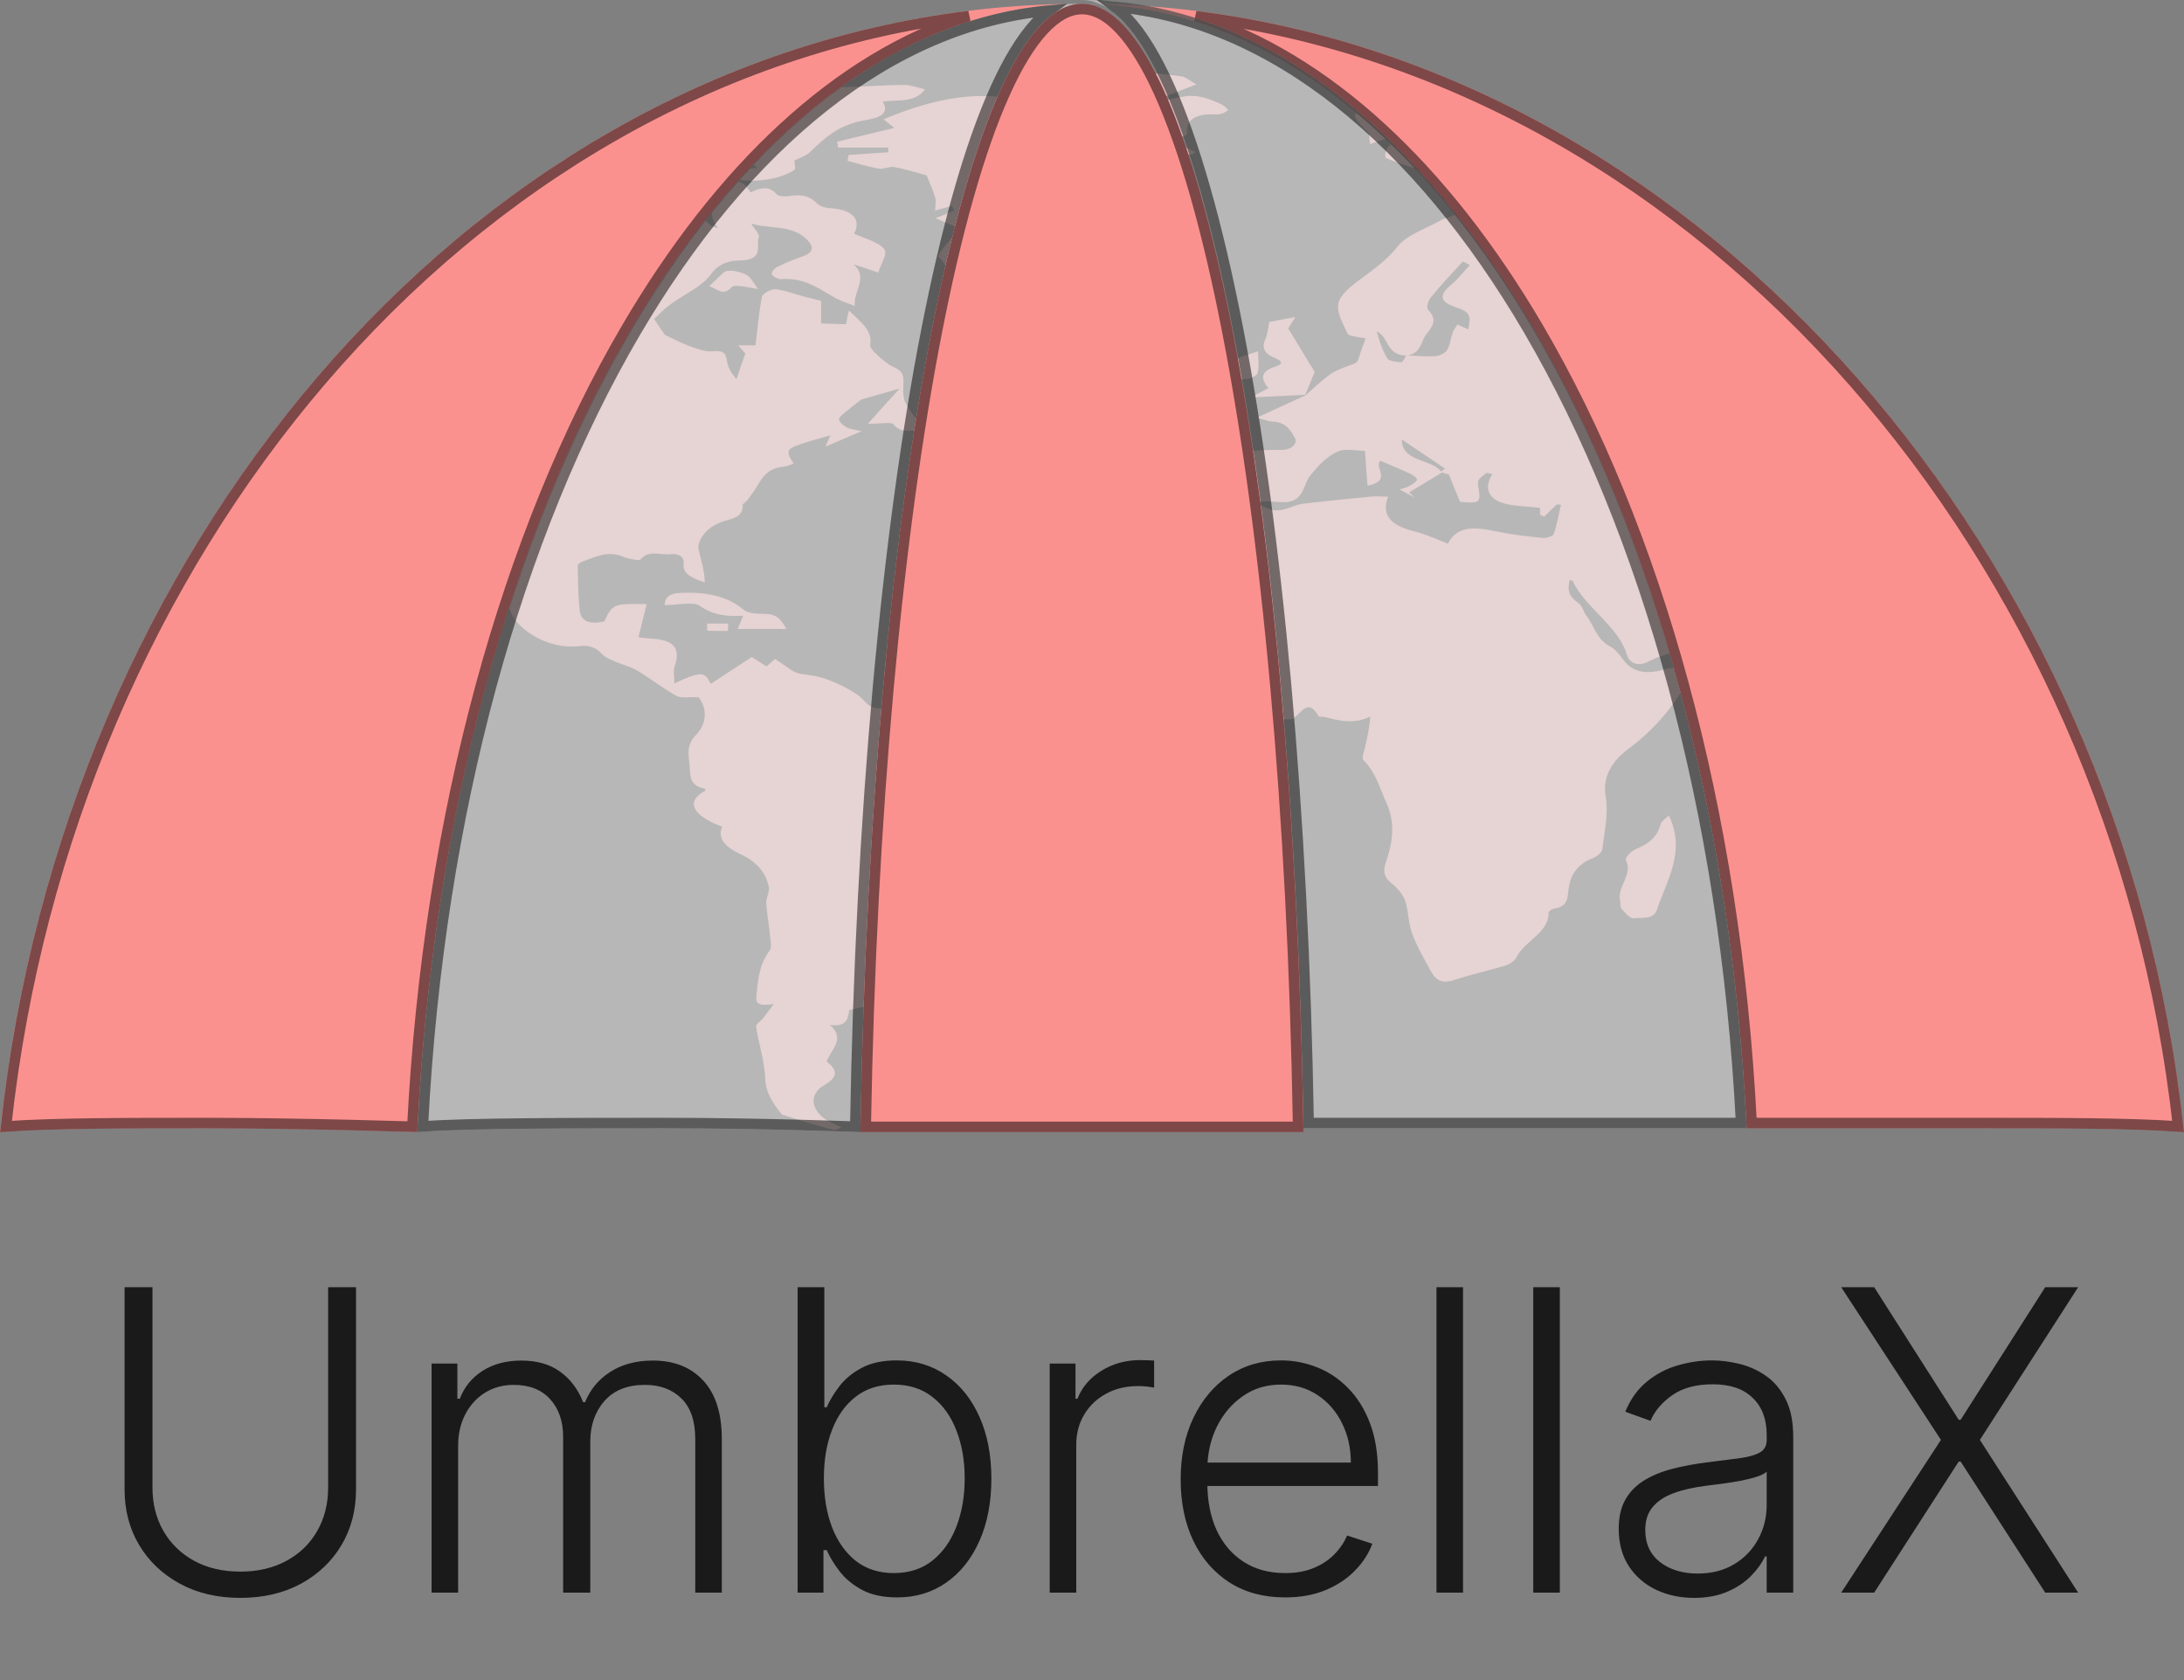
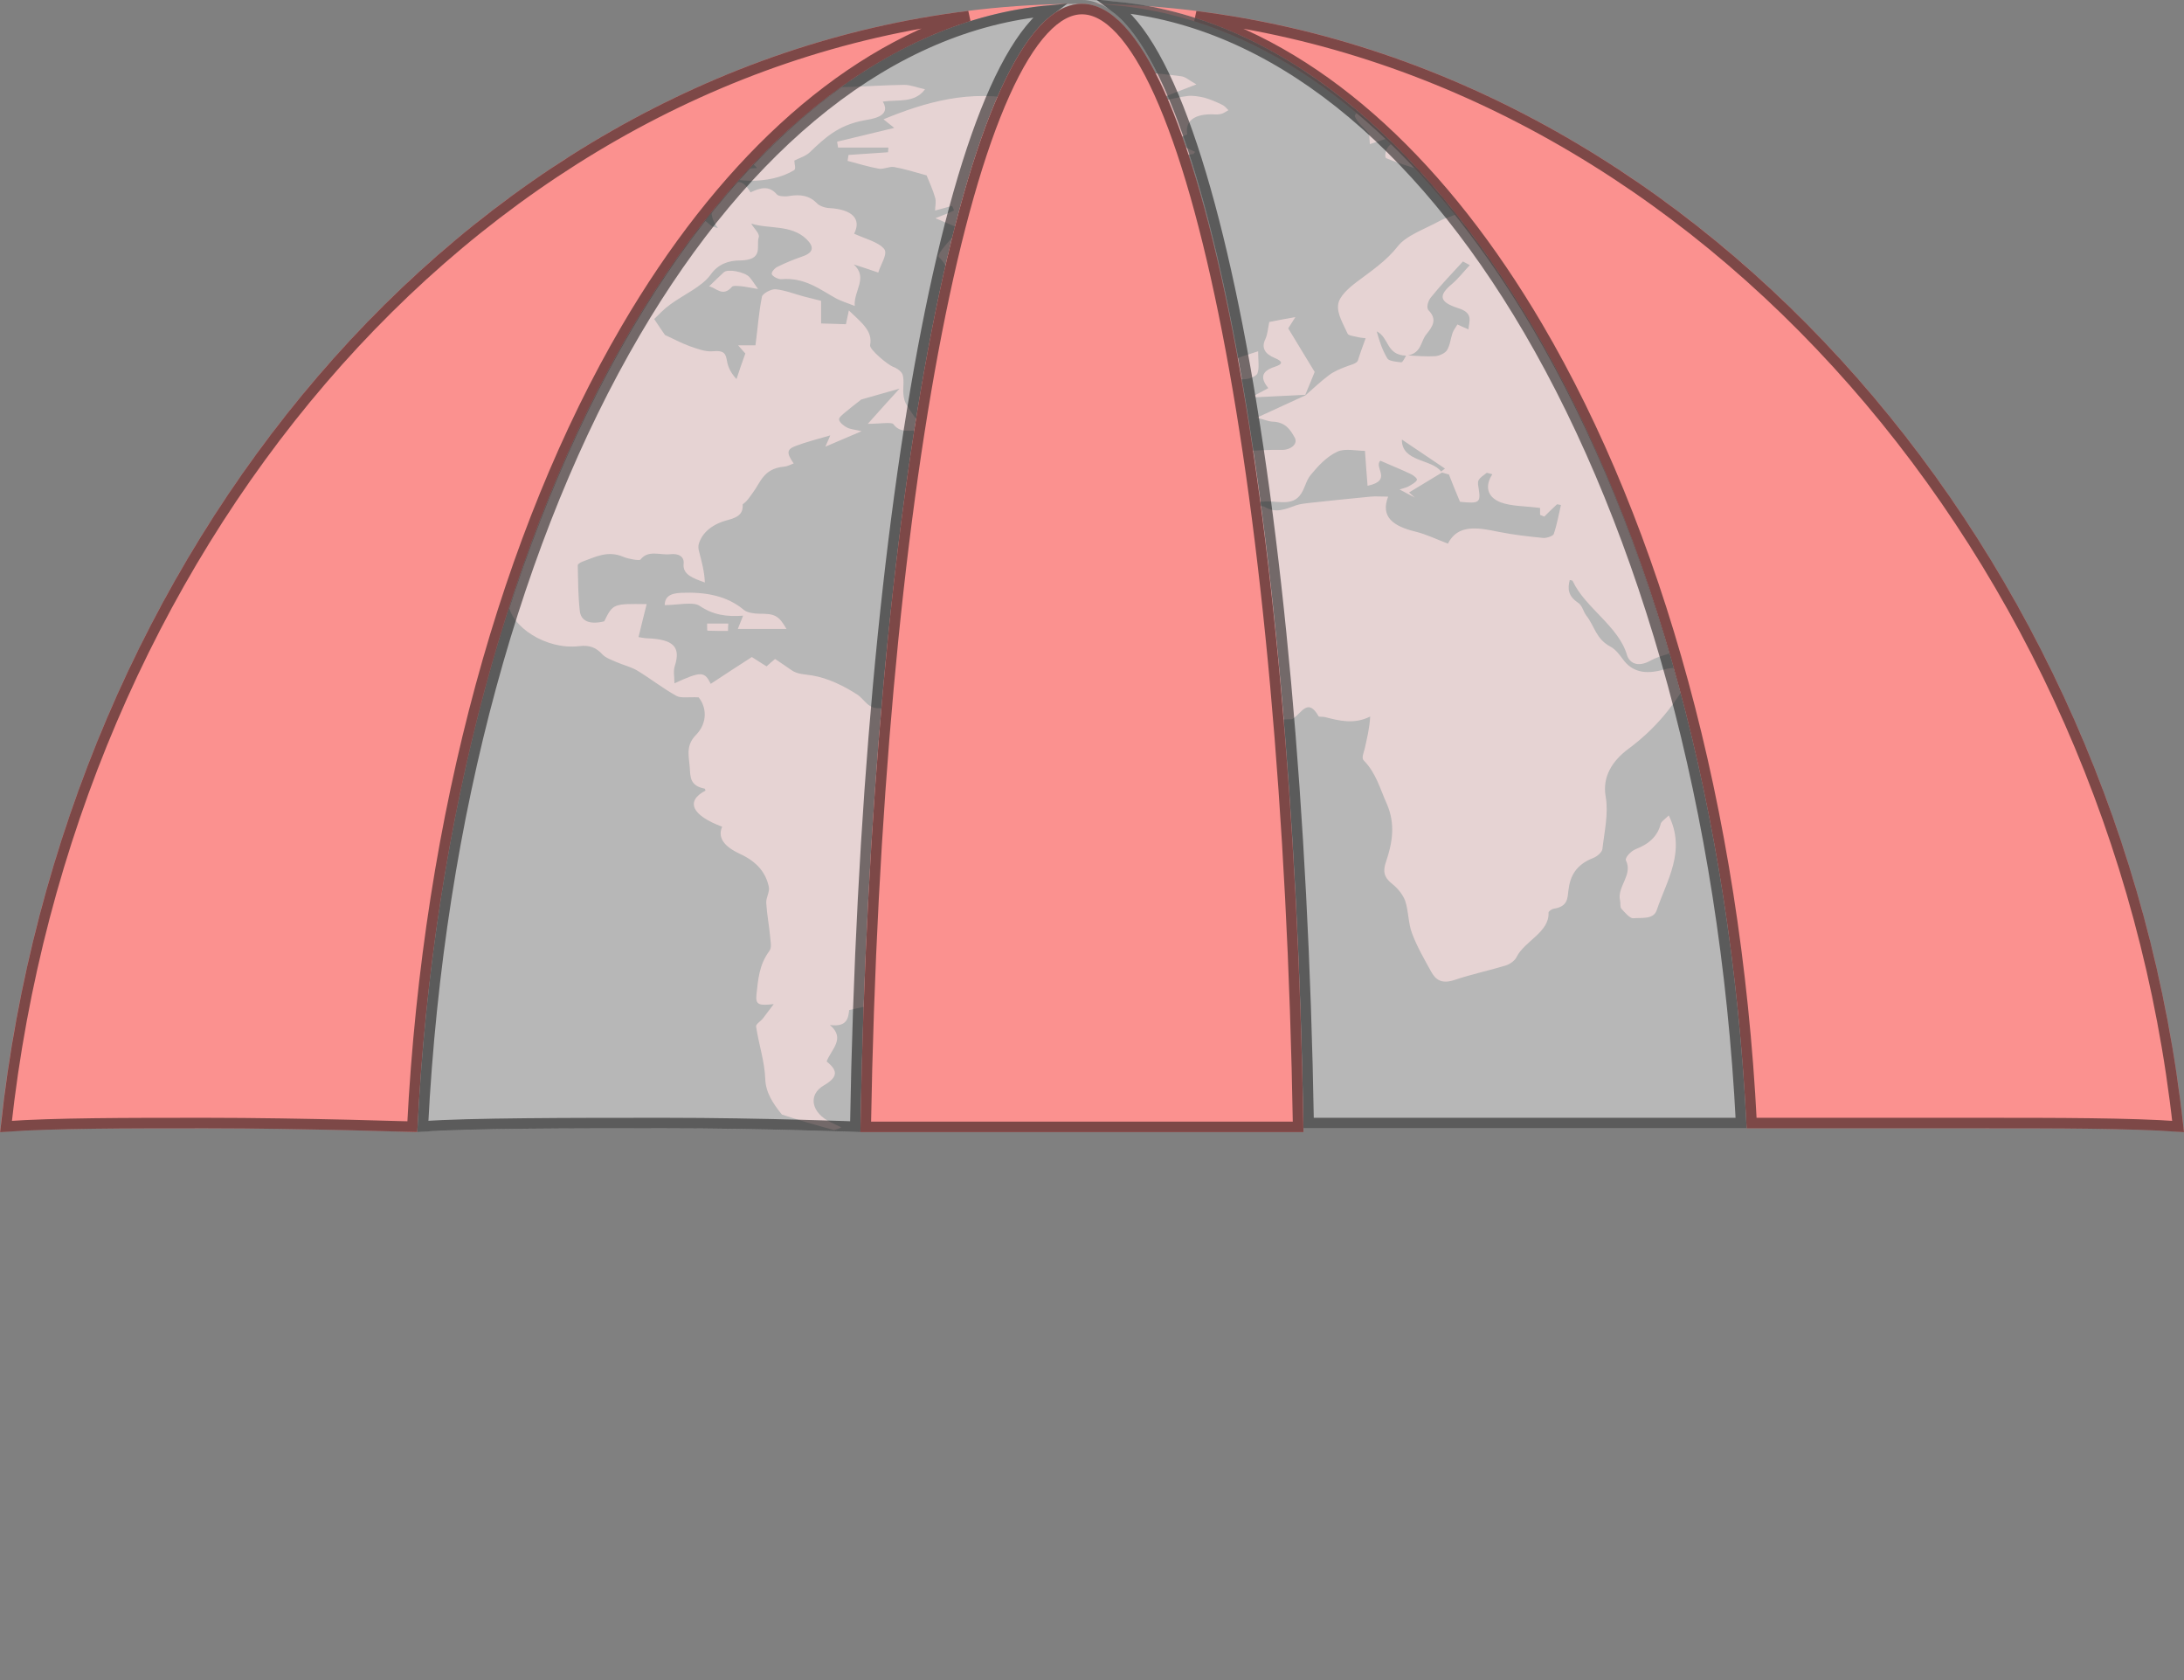
<svg xmlns="http://www.w3.org/2000/svg" width="52" height="40" viewBox="0 0 52 40" fill="none">
  <rect x="0" y="0" width="52" height="40" fill="#808080" stroke="none" />
-   <path d="M7.813 30.646H8.477V35.461C8.477 35.956 8.361 36.399 8.129 36.789C7.897 37.178 7.574 37.484 7.16 37.709C6.748 37.931 6.268 38.043 5.722 38.043C5.177 38.043 4.698 37.93 4.283 37.705C3.869 37.48 3.546 37.174 3.314 36.786C3.082 36.397 2.966 35.956 2.966 35.461V30.646H3.63V35.415C3.63 35.801 3.716 36.145 3.889 36.448C4.062 36.749 4.305 36.986 4.617 37.158C4.932 37.331 5.3 37.418 5.722 37.418C6.143 37.418 6.511 37.331 6.826 37.158C7.141 36.986 7.384 36.749 7.554 36.448C7.727 36.145 7.813 35.801 7.813 35.415V30.646ZM10.276 37.919V32.464H10.89V33.302H10.947C11.056 33.02 11.237 32.799 11.49 32.638C11.746 32.475 12.053 32.393 12.41 32.393C12.787 32.393 13.095 32.482 13.337 32.659C13.581 32.834 13.763 33.076 13.884 33.384H13.93C14.053 33.081 14.253 32.84 14.53 32.663C14.809 32.483 15.148 32.393 15.546 32.393C16.052 32.393 16.453 32.553 16.746 32.872C17.04 33.19 17.186 33.654 17.186 34.264V37.919H16.554V34.264C16.554 33.834 16.444 33.51 16.224 33.295C16.004 33.079 15.714 32.972 15.354 32.972C14.937 32.972 14.617 33.1 14.392 33.355C14.167 33.611 14.054 33.935 14.054 34.328V37.919H13.408V34.208C13.408 33.838 13.305 33.54 13.099 33.313C12.893 33.085 12.603 32.972 12.229 32.972C11.978 32.972 11.752 33.033 11.551 33.156C11.352 33.279 11.194 33.451 11.079 33.671C10.965 33.889 10.908 34.14 10.908 34.424V37.919H10.276ZM18.991 37.919V30.646H19.627V33.504H19.684C19.755 33.341 19.857 33.173 19.989 33C20.124 32.827 20.3 32.683 20.518 32.567C20.738 32.449 21.015 32.389 21.349 32.389C21.797 32.389 22.19 32.508 22.528 32.745C22.867 32.979 23.131 33.308 23.32 33.732C23.509 34.153 23.604 34.644 23.604 35.205C23.604 35.769 23.509 36.262 23.32 36.686C23.133 37.11 22.87 37.44 22.532 37.677C22.196 37.914 21.805 38.032 21.36 38.032C21.029 38.032 20.752 37.973 20.529 37.855C20.309 37.736 20.131 37.591 19.996 37.418C19.861 37.243 19.757 37.072 19.684 36.906H19.606V37.919H18.991ZM19.616 35.195C19.616 35.635 19.681 36.026 19.812 36.367C19.944 36.705 20.134 36.971 20.38 37.166C20.628 37.357 20.929 37.453 21.282 37.453C21.644 37.453 21.951 37.354 22.201 37.155C22.453 36.954 22.643 36.683 22.773 36.342C22.904 36.001 22.969 35.618 22.969 35.195C22.969 34.776 22.904 34.398 22.773 34.062C22.645 33.726 22.456 33.459 22.205 33.263C21.954 33.064 21.646 32.965 21.282 32.965C20.927 32.965 20.625 33.06 20.376 33.252C20.13 33.442 19.942 33.704 19.812 34.041C19.681 34.374 19.616 34.759 19.616 35.195ZM24.993 37.919V32.464H25.607V33.302H25.653C25.762 33.027 25.951 32.806 26.221 32.638C26.494 32.468 26.801 32.382 27.145 32.382C27.197 32.382 27.255 32.383 27.319 32.386C27.383 32.388 27.436 32.391 27.479 32.393V33.036C27.45 33.031 27.4 33.024 27.329 33.014C27.258 33.005 27.181 33 27.099 33C26.814 33 26.561 33.06 26.339 33.181C26.118 33.3 25.944 33.464 25.817 33.675C25.689 33.886 25.625 34.126 25.625 34.396V37.919H24.993ZM30.596 38.032C30.087 38.032 29.647 37.914 29.275 37.677C28.904 37.438 28.616 37.108 28.413 36.686C28.211 36.262 28.111 35.775 28.111 35.223C28.111 34.674 28.211 34.186 28.413 33.76C28.616 33.332 28.897 32.997 29.254 32.755C29.614 32.511 30.029 32.389 30.5 32.389C30.797 32.389 31.082 32.444 31.356 32.553C31.631 32.659 31.877 32.824 32.095 33.046C32.315 33.267 32.489 33.545 32.617 33.881C32.745 34.215 32.809 34.61 32.809 35.067V35.379H28.547V34.822H32.163C32.163 34.471 32.091 34.157 31.949 33.877C31.81 33.596 31.614 33.373 31.363 33.21C31.115 33.046 30.827 32.965 30.5 32.965C30.155 32.965 29.851 33.057 29.588 33.242C29.325 33.426 29.119 33.67 28.97 33.973C28.823 34.276 28.749 34.608 28.746 34.968V35.301C28.746 35.734 28.821 36.113 28.97 36.438C29.122 36.76 29.336 37.009 29.613 37.187C29.89 37.364 30.218 37.453 30.596 37.453C30.855 37.453 31.081 37.413 31.275 37.333C31.471 37.252 31.636 37.144 31.768 37.009C31.903 36.872 32.005 36.722 32.074 36.558L32.674 36.754C32.591 36.983 32.455 37.195 32.265 37.389C32.078 37.584 31.844 37.74 31.562 37.858C31.283 37.974 30.961 38.032 30.596 38.032ZM34.834 30.646V37.919H34.202V30.646H34.834ZM37.139 30.646V37.919H36.506V30.646H37.139ZM40.334 38.043C40.005 38.043 39.705 37.979 39.432 37.851C39.16 37.721 38.944 37.534 38.783 37.29C38.622 37.044 38.541 36.745 38.541 36.395C38.541 36.125 38.592 35.898 38.694 35.713C38.796 35.529 38.94 35.377 39.127 35.259C39.314 35.14 39.535 35.047 39.791 34.978C40.047 34.91 40.329 34.856 40.636 34.818C40.942 34.78 41.2 34.747 41.41 34.719C41.624 34.691 41.786 34.645 41.897 34.584C42.008 34.522 42.064 34.423 42.064 34.286V34.158C42.064 33.786 41.953 33.494 41.73 33.281C41.51 33.065 41.193 32.958 40.778 32.958C40.385 32.958 40.065 33.044 39.816 33.217C39.57 33.39 39.397 33.593 39.298 33.828L38.697 33.611C38.821 33.313 38.991 33.075 39.209 32.897C39.427 32.717 39.67 32.588 39.94 32.51C40.21 32.43 40.484 32.389 40.761 32.389C40.969 32.389 41.186 32.417 41.41 32.471C41.638 32.526 41.849 32.62 42.043 32.755C42.237 32.888 42.394 33.074 42.515 33.313C42.636 33.549 42.696 33.85 42.696 34.215V37.919H42.064V37.056H42.025C41.949 37.217 41.837 37.373 41.688 37.524C41.538 37.676 41.351 37.8 41.126 37.897C40.901 37.994 40.638 38.043 40.334 38.043ZM40.42 37.464C40.756 37.464 41.047 37.389 41.293 37.24C41.539 37.091 41.729 36.893 41.861 36.647C41.996 36.399 42.064 36.125 42.064 35.827V35.038C42.017 35.084 41.937 35.124 41.826 35.159C41.717 35.195 41.59 35.227 41.446 35.255C41.304 35.281 41.162 35.304 41.02 35.323C40.878 35.342 40.75 35.358 40.636 35.372C40.329 35.41 40.066 35.469 39.848 35.55C39.63 35.63 39.463 35.742 39.347 35.884C39.231 36.023 39.173 36.203 39.173 36.423C39.173 36.755 39.292 37.012 39.528 37.194C39.765 37.374 40.062 37.464 40.42 37.464ZM44.623 30.646L46.636 33.803H46.682L48.696 30.646H49.48L47.14 34.282L49.48 37.919H48.696L46.682 34.797H46.636L44.623 37.919H43.838L46.213 34.282L43.838 30.646H44.623Z" fill="black" fill-opacity="0.8" />
  <path d="M38.495 5.956C38.472 5.78 38.456 5.681 38.433 5.569C38.285 5.569 38.153 5.569 38.021 5.569C37.974 5.991 37.889 6.085 37.554 6.073C37.686 5.95 37.64 5.845 37.484 5.769C37.251 5.663 37.002 5.575 36.753 5.482C36.496 5.382 36.201 5.318 35.991 5.183C35.532 4.89 35.221 4.849 34.7 5.089C34.568 5.154 34.404 5.189 34.28 5.259C33.93 5.452 33.479 5.605 33.277 5.868C33.012 6.208 32.655 6.448 32.305 6.711C32.11 6.858 31.885 7.057 31.861 7.25C31.83 7.473 31.986 7.719 32.087 7.947C32.11 7.994 32.258 8.006 32.343 8.029C32.413 8.047 32.499 8.047 32.515 8.053C32.445 8.246 32.382 8.416 32.328 8.591C32.289 8.662 32.157 8.685 32.04 8.732C31.9 8.785 31.752 8.849 31.644 8.931C31.441 9.083 31.27 9.247 31.084 9.411C30.726 9.575 30.368 9.739 29.925 9.944C30.111 9.991 30.197 10.032 30.283 10.038C30.617 10.044 30.726 10.243 30.827 10.419C30.913 10.577 30.718 10.717 30.516 10.711C30.213 10.706 29.901 10.723 29.598 10.746C29.552 10.752 29.482 10.823 29.482 10.864C29.474 11.197 29.474 11.537 29.474 11.848C29.707 11.894 29.894 11.97 30.041 11.947C30.345 11.9 30.718 12.064 30.936 11.812C31.068 11.66 31.084 11.449 31.216 11.297C31.387 11.092 31.581 10.875 31.846 10.752C32.017 10.67 32.32 10.735 32.499 10.735C32.515 10.981 32.538 11.268 32.561 11.566C33.168 11.438 32.701 11.127 32.865 10.969C33.106 11.075 33.355 11.174 33.588 11.285C33.658 11.315 33.751 11.397 33.736 11.426C33.712 11.485 33.619 11.531 33.541 11.578C33.495 11.607 33.425 11.619 33.323 11.654C33.479 11.736 33.58 11.789 33.689 11.848C33.642 11.807 33.596 11.766 33.549 11.725C33.813 11.566 34.07 11.408 34.334 11.25C34.389 11.268 34.443 11.28 34.498 11.297C34.583 11.514 34.669 11.73 34.762 11.947C35.221 11.994 35.26 11.97 35.206 11.631C35.198 11.566 35.174 11.49 35.206 11.432C35.244 11.361 35.33 11.315 35.4 11.256C35.447 11.268 35.493 11.28 35.532 11.291C35.353 11.566 35.4 11.83 35.727 11.959C35.991 12.058 36.325 12.047 36.668 12.094C36.668 12.105 36.668 12.181 36.668 12.258C36.699 12.269 36.73 12.287 36.769 12.299C36.87 12.199 36.971 12.099 37.072 12.006C37.103 12.011 37.134 12.017 37.165 12.023C37.111 12.252 37.072 12.486 36.994 12.714C36.979 12.761 36.823 12.814 36.745 12.808C36.388 12.773 36.03 12.732 35.68 12.662C35.174 12.556 34.708 12.48 34.474 12.943C34.194 12.837 33.961 12.72 33.697 12.656C33.168 12.527 32.865 12.304 33.051 11.824C32.872 11.824 32.756 11.812 32.631 11.824C32.133 11.871 31.644 11.924 31.154 11.976C31.052 11.988 30.951 12 30.866 12.029C30.617 12.117 30.376 12.234 30.104 12.064C30.073 12.041 29.964 12.053 29.925 12.076C29.738 12.199 29.482 12.31 29.412 12.463C29.194 12.937 28.867 13.335 28.486 13.751C28.097 14.167 27.903 14.729 28.027 15.291C28.074 15.508 27.934 15.795 28.082 15.93C28.424 16.252 28.564 16.656 29.007 16.943C29.583 17.312 30.158 17.124 30.749 17.124C30.773 17.124 30.788 17.101 30.811 17.089C30.99 16.972 31.146 16.609 31.395 17.054C31.402 17.072 31.496 17.06 31.543 17.072C31.885 17.159 32.235 17.253 32.623 17.06C32.608 17.341 32.546 17.587 32.491 17.833C32.468 17.921 32.413 18.05 32.468 18.102C32.771 18.413 32.857 18.782 33.02 19.139C33.23 19.625 33.152 20.07 32.997 20.527C32.927 20.732 32.942 20.884 33.145 21.042C33.285 21.154 33.401 21.3 33.456 21.446C33.541 21.698 33.526 21.973 33.619 22.219C33.736 22.536 33.914 22.84 34.078 23.139C34.179 23.315 34.311 23.438 34.63 23.332C35.027 23.197 35.447 23.11 35.851 22.987C35.96 22.951 36.069 22.869 36.108 22.788C36.294 22.407 36.893 22.196 36.87 21.727C36.87 21.698 36.948 21.64 37.002 21.634C37.336 21.581 37.321 21.376 37.344 21.195C37.383 20.866 37.515 20.591 37.935 20.427C38.036 20.386 38.145 20.287 38.153 20.211C38.2 19.795 38.301 19.373 38.231 18.969C38.145 18.489 38.394 18.108 38.775 17.827C39.374 17.382 39.802 16.867 40.136 16.304C40.206 16.187 40.136 16.023 40.128 15.883C39.957 15.9 39.771 15.894 39.615 15.941C39.164 16.07 38.853 15.994 38.635 15.689C38.557 15.584 38.472 15.467 38.347 15.397C37.998 15.215 37.966 14.905 37.772 14.659C37.694 14.559 37.679 14.419 37.57 14.348C37.336 14.19 37.321 14.02 37.375 13.809C37.406 13.815 37.445 13.821 37.445 13.833C37.741 14.471 38.534 14.905 38.736 15.59C38.791 15.777 38.985 15.906 39.304 15.725C39.53 15.602 39.825 15.555 40.066 15.449C40.486 15.274 40.906 15.104 41.287 14.887C41.458 14.787 41.567 14.588 41.614 14.424C41.637 14.354 41.435 14.255 41.357 14.155C41.295 14.079 41.272 13.985 41.233 13.897C41.264 13.886 41.287 13.88 41.318 13.868C41.388 13.927 41.45 13.991 41.45 13.985C41.933 13.985 42.345 13.962 42.749 13.997C42.944 14.014 43.115 14.143 43.301 14.225C43.216 14.319 43.247 14.407 43.325 14.454C43.325 14.413 43.333 14.372 43.333 14.331C43.333 11.022 41.723 8 39.071 5.669C38.861 5.739 38.674 5.833 38.495 5.956ZM33.036 8.539C32.911 8.334 32.841 8.117 32.779 7.889C33.082 8.041 32.997 8.451 33.479 8.468C33.44 8.527 33.401 8.626 33.362 8.626C33.253 8.615 33.075 8.597 33.036 8.539ZM34.311 11.227C34.101 10.928 33.37 11.004 33.378 10.465C33.767 10.729 34.086 10.94 34.404 11.156C34.373 11.18 34.342 11.203 34.311 11.227ZM34.723 7.338C35.097 7.455 34.972 7.66 34.964 7.842C34.871 7.801 34.785 7.766 34.7 7.725C34.661 7.795 34.607 7.859 34.583 7.93C34.537 8.064 34.529 8.211 34.451 8.34C34.412 8.404 34.272 8.474 34.171 8.48C33.961 8.492 33.743 8.474 33.526 8.463C33.852 8.392 33.821 8.129 33.961 7.959C34.109 7.777 34.226 7.607 34.016 7.391C33.953 7.326 34 7.162 34.07 7.08C34.303 6.788 34.575 6.506 34.832 6.225C34.887 6.255 34.941 6.284 34.995 6.313C34.855 6.46 34.731 6.624 34.575 6.758C34.241 7.034 34.264 7.192 34.723 7.338ZM37.297 6.26C37.196 6.342 37.087 6.419 36.94 6.53C36.668 6.495 36.668 6.495 36.551 6.009C36.893 6.032 37.212 6.056 37.531 6.079C37.453 6.137 37.375 6.202 37.297 6.26ZM40.004 13.042C40.136 13.083 40.3 13.095 40.385 13.165C40.494 13.247 40.517 13.394 40.618 13.482C40.758 13.604 40.945 13.704 41.085 13.792C40.976 13.809 40.789 13.833 40.595 13.856C40.401 13.616 40.191 13.364 39.988 13.113C39.988 13.095 39.996 13.072 40.004 13.042ZM14.892 4.064C15.117 4.006 15.319 3.859 15.537 4.076C15.568 4.111 15.716 4.111 15.794 4.088C15.903 4.053 16.066 4 16.081 3.935C16.105 3.836 16.05 3.713 15.973 3.625C15.941 3.59 15.755 3.607 15.654 3.631C15.397 3.695 15.148 3.777 14.861 3.865C14.861 3.836 14.861 3.812 14.853 3.789C14.612 3.93 14.371 4.076 14.137 4.228C14.394 4.181 14.643 4.129 14.892 4.064ZM24.341 18.301C24.092 18.419 23.991 18.249 23.835 18.178C23.68 18.108 23.485 18.079 23.306 18.055C23.159 18.032 22.995 18.067 22.855 18.026C22.505 17.927 22.171 17.798 21.79 17.675C21.79 17.587 21.798 17.47 21.79 17.358C21.759 17.089 21.386 16.767 21.113 16.837C20.67 16.949 20.623 16.673 20.406 16.533C20.095 16.334 19.721 16.146 19.34 16.082C19.161 16.052 18.99 16.058 18.842 15.953C18.718 15.865 18.593 15.783 18.454 15.689C18.384 15.748 18.321 15.801 18.251 15.865C18.142 15.795 18.034 15.73 17.901 15.643C17.567 15.859 17.24 16.07 16.922 16.281C16.774 15.982 16.696 15.976 16.058 16.269C16.058 16.111 16.027 15.976 16.066 15.859C16.214 15.402 16.035 15.221 15.413 15.197C15.335 15.197 15.257 15.174 15.203 15.168C15.273 14.893 15.327 14.647 15.397 14.383C14.596 14.372 14.596 14.372 14.386 14.793C14.052 14.875 13.826 14.799 13.803 14.53C13.764 14.173 13.764 13.815 13.756 13.458C13.756 13.429 13.818 13.394 13.857 13.376C14.168 13.265 14.464 13.095 14.845 13.259C14.969 13.312 15.234 13.353 15.249 13.323C15.436 13.083 15.724 13.224 15.957 13.195C16.167 13.171 16.299 13.259 16.276 13.429C16.253 13.681 16.502 13.768 16.782 13.868C16.774 13.61 16.704 13.364 16.642 13.118C16.626 13.066 16.626 13.013 16.634 12.966C16.712 12.668 16.984 12.468 17.334 12.38C17.629 12.304 17.691 12.193 17.684 12.006C17.8 11.924 17.855 11.824 17.925 11.73C18.111 11.485 18.174 11.156 18.671 11.11C18.749 11.104 18.819 11.063 18.897 11.034C18.726 10.787 18.726 10.7 18.944 10.618C19.192 10.524 19.465 10.454 19.768 10.366C19.729 10.465 19.698 10.524 19.651 10.635C19.954 10.506 20.196 10.401 20.515 10.266C20.343 10.225 20.242 10.22 20.165 10.178C20.079 10.132 19.993 10.061 19.978 9.991C19.97 9.938 20.063 9.868 20.126 9.815C20.227 9.728 20.336 9.646 20.507 9.511C20.709 9.452 21.02 9.364 21.417 9.253C21.137 9.558 20.919 9.804 20.662 10.091C20.942 10.091 21.222 10.044 21.269 10.097C21.44 10.325 21.666 10.243 22 10.237C21.844 10.014 21.704 9.839 21.596 9.657C21.541 9.575 21.518 9.482 21.51 9.388C21.494 9.236 21.533 9.077 21.494 8.931C21.479 8.855 21.362 8.767 21.261 8.732C21.137 8.685 20.693 8.316 20.717 8.217C20.787 7.871 20.491 7.666 20.211 7.391C20.18 7.531 20.165 7.613 20.141 7.719C19.947 7.713 19.76 7.707 19.55 7.701C19.55 7.49 19.55 7.309 19.55 7.162C19.387 7.121 19.27 7.092 19.154 7.063C18.928 7.004 18.702 6.911 18.469 6.887C18.368 6.875 18.158 6.987 18.142 7.063C18.065 7.438 18.041 7.824 17.987 8.222C17.87 8.222 17.746 8.222 17.575 8.222C17.66 8.322 17.715 8.381 17.746 8.416C17.668 8.632 17.598 8.831 17.536 9.025C17.404 8.884 17.334 8.744 17.31 8.597C17.279 8.439 17.264 8.334 16.968 8.363C16.797 8.381 16.587 8.299 16.416 8.24C16.206 8.164 16.019 8.058 15.833 7.976C15.755 7.865 15.677 7.748 15.576 7.596C15.685 7.49 15.809 7.356 15.957 7.25C16.284 7.01 16.719 6.823 16.922 6.536C17.1 6.284 17.357 6.202 17.606 6.202C18.205 6.196 17.995 5.856 18.065 5.651C18.096 5.564 17.956 5.446 17.886 5.323C18.306 5.458 18.835 5.341 19.2 5.692C19.387 5.874 19.379 6.014 19.099 6.108C18.897 6.178 18.695 6.26 18.508 6.354C18.438 6.389 18.36 6.483 18.376 6.53C18.399 6.583 18.531 6.653 18.601 6.647C19.169 6.6 19.519 6.893 19.916 7.11C20.04 7.174 20.18 7.215 20.351 7.285C20.32 6.922 20.678 6.618 20.328 6.296C20.499 6.348 20.662 6.407 20.911 6.489C20.973 6.284 21.144 6.044 21.051 5.927C20.919 5.763 20.592 5.681 20.336 5.564C20.515 5.218 20.297 4.984 19.745 4.954C19.643 4.949 19.503 4.902 19.449 4.837C19.27 4.656 19.06 4.621 18.78 4.668C18.695 4.685 18.531 4.673 18.5 4.632C18.306 4.404 18.096 4.474 17.87 4.58C17.691 4.281 17.544 4.252 17.264 4.504C16.968 4.761 16.805 5.054 17.093 5.429C16.991 5.4 16.953 5.394 16.937 5.376C16.75 5.23 16.587 5.066 16.377 4.943C16.299 4.896 16.074 4.896 16.027 4.943C15.949 5.013 15.903 5.189 15.957 5.241C16.198 5.446 16.097 5.599 15.903 5.815C15.825 5.692 15.771 5.605 15.7 5.487C15.257 5.751 14.829 5.851 14.448 5.446C14.666 5.341 15.327 5.786 15.094 5.148C15.148 5.124 15.195 5.107 15.242 5.089C15.708 4.943 16.221 4.82 15.934 4.269C15.335 4.287 14.682 4.146 14.238 4.562C14.114 4.521 13.997 4.48 13.881 4.439C13.484 4.708 13.111 4.984 12.753 5.277C12.838 5.3 12.916 5.318 12.994 5.353C13.118 5.4 13.227 5.476 13.336 5.534C13.569 5.54 13.811 5.564 14.021 5.64C14.106 5.675 14.106 5.833 14.137 5.909C13.671 5.792 13.258 5.692 12.862 5.575C12.737 5.54 12.597 5.528 12.457 5.523C11.26 6.542 10.272 7.695 9.533 8.954C9.603 9.517 9.634 10.073 9.642 10.624C9.65 11.063 9.665 11.502 9.634 11.941C9.619 12.158 9.774 12.269 9.945 12.398C10.07 12.492 10.202 12.603 10.257 12.726C10.428 13.148 10.676 13.546 10.995 13.909C11.096 14.026 11.314 14.085 11.477 14.167C11.501 14.143 11.516 14.12 11.54 14.097C11.493 13.944 11.439 13.798 11.376 13.604C11.594 13.774 11.773 13.897 11.913 14.038C12.006 14.126 12.092 14.243 12.1 14.354C12.154 14.928 13.01 15.473 13.78 15.385C14.052 15.35 14.2 15.426 14.347 15.584C14.425 15.666 14.565 15.713 14.682 15.765C14.845 15.836 15.024 15.877 15.172 15.965C15.491 16.158 15.778 16.386 16.105 16.568C16.206 16.627 16.4 16.591 16.634 16.603C16.82 16.831 16.859 17.206 16.564 17.505C16.315 17.763 16.408 18.02 16.424 18.29C16.439 18.495 16.424 18.706 16.774 18.776C16.789 18.776 16.789 18.805 16.797 18.823C16.315 19.075 16.47 19.414 17.194 19.683C17.054 20 17.349 20.205 17.614 20.328C18.034 20.521 18.236 20.785 18.306 21.118C18.329 21.241 18.236 21.37 18.244 21.499C18.259 21.768 18.314 22.038 18.337 22.307C18.345 22.419 18.384 22.559 18.314 22.647C18.073 22.975 18.049 23.326 18.01 23.689C17.987 23.924 18.073 23.947 18.422 23.906C18.314 24.052 18.236 24.152 18.166 24.246C18.111 24.316 17.987 24.386 18.003 24.445C18.065 24.861 18.205 25.271 18.22 25.681C18.228 26.009 18.407 26.278 18.617 26.536C19.021 26.67 19.441 26.793 19.861 26.905C19.923 26.887 19.986 26.869 20.032 26.84C19.939 26.799 19.861 26.758 19.776 26.717C19.332 26.506 19.216 26.073 19.62 25.839C19.993 25.622 19.916 25.464 19.682 25.271C19.791 24.984 20.141 24.726 19.76 24.404C20.172 24.457 20.196 24.24 20.219 24.047C21.012 23.871 21.269 23.883 20.973 23.238C21.432 23.315 21.72 23.162 21.914 22.869C22.078 22.623 22.342 22.407 22.428 22.149C22.537 21.821 22.715 21.587 23.151 21.482C23.291 21.446 23.501 21.411 23.532 21.341C23.649 21.083 23.758 20.814 23.75 20.55C23.742 20.293 23.851 20.111 24.045 19.918C24.45 19.496 24.854 19.063 24.582 18.5C24.512 18.395 24.356 18.296 24.341 18.301ZM14.853 4.644C15.024 4.679 15.179 4.714 15.327 4.744C15.335 4.767 15.351 4.796 15.358 4.82C15.203 4.878 15.047 4.931 14.853 5.001C14.853 4.867 14.853 4.773 14.853 4.644ZM28.416 3.666C28.214 3.701 27.957 3.689 27.833 3.783C27.755 3.842 27.942 4.058 27.91 4.193C27.864 4.381 27.872 4.632 27.475 4.656C27.529 4.761 27.576 4.855 27.646 4.978C27.522 4.966 27.452 4.96 27.382 4.954C27.374 4.978 27.358 4.995 27.366 5.007C27.382 5.072 27.405 5.136 27.428 5.2C27.351 5.2 27.265 5.224 27.195 5.206C27.047 5.165 26.915 5.083 26.767 5.054C26.643 5.025 26.495 5.048 26.363 5.048C26.363 5.077 26.355 5.113 26.355 5.142C26.581 5.189 26.814 5.236 27.141 5.306C26.759 5.511 26.448 5.716 26.091 5.862C25.647 6.05 25.235 6.313 24.652 6.284C24.566 6.278 24.434 6.506 24.356 6.635C24.146 6.975 23.944 7.321 23.789 7.596C23.462 7.52 23.236 7.449 23.003 7.42C22.708 7.385 22.645 7.209 22.63 7.051C22.591 6.735 22.661 6.413 22.358 6.126C22.296 6.067 22.529 5.821 22.653 5.675C22.715 5.605 22.84 5.569 22.98 5.499C22.715 5.382 22.505 5.294 22.272 5.195C22.451 5.124 22.583 5.077 22.708 5.013C22.723 5.007 22.684 4.937 22.669 4.902C22.521 4.943 22.397 4.978 22.264 5.013C22.264 4.908 22.296 4.802 22.264 4.703C22.21 4.515 22.124 4.328 22.062 4.176C21.79 4.099 21.541 4.023 21.284 3.976C21.176 3.959 21.036 4.035 20.927 4.017C20.67 3.971 20.429 3.894 20.18 3.83C20.188 3.783 20.196 3.736 20.203 3.689C20.515 3.666 20.833 3.648 21.144 3.625C21.144 3.59 21.152 3.549 21.152 3.514C20.756 3.514 20.351 3.514 19.954 3.514C19.947 3.467 19.939 3.42 19.931 3.373C20.367 3.268 20.802 3.162 21.292 3.045C21.176 2.952 21.106 2.899 21.036 2.84C22.047 2.424 23.089 2.126 24.294 2.378C24.271 2.255 24.271 2.19 24.24 2.132C24.146 1.897 24.302 1.821 24.574 1.81C25.422 1.78 26.27 1.745 27.117 1.733C27.452 1.728 27.786 1.774 28.12 1.815C28.229 1.827 28.315 1.915 28.486 2.009C28.167 2.132 27.91 2.231 27.654 2.331C27.669 2.354 27.677 2.378 27.693 2.401C27.887 2.36 28.082 2.307 28.284 2.284C28.408 2.272 28.548 2.296 28.673 2.325C28.82 2.366 28.968 2.43 29.1 2.495C29.163 2.524 29.201 2.577 29.248 2.624C29.186 2.659 29.124 2.706 29.054 2.717C28.968 2.735 28.875 2.717 28.789 2.723C28.408 2.735 28.214 2.905 28.268 3.198C28.144 3.25 28.019 3.309 27.903 3.362C28.097 3.449 28.276 3.531 28.463 3.619C28.447 3.619 28.432 3.643 28.416 3.666ZM26.394 2.208C26.394 2.249 26.402 2.29 26.402 2.337C26.767 2.167 27.218 2.583 27.638 2.149C27.164 2.173 26.783 2.19 26.394 2.208Z" fill="#FECACA" fill-opacity="0.75" />
  <path d="M17.591 2.506C17.676 2.583 17.77 2.659 17.863 2.729C17.832 2.747 17.808 2.764 17.777 2.788C17.661 2.706 17.552 2.618 17.435 2.542C17.186 2.641 16.937 2.747 16.689 2.852C16.696 2.864 16.696 2.87 16.704 2.881C16.782 3.01 16.875 3.127 17.007 3.309C17.046 3.321 17.186 3.35 17.326 3.391C17.474 3.127 17.668 2.94 18.088 3.004C17.894 3.116 17.707 3.221 17.521 3.326C17.598 3.397 17.645 3.438 17.707 3.502C17.295 3.467 17.124 3.572 17.116 3.836C16.976 3.871 16.844 3.906 16.704 3.941C16.735 4 16.735 4.012 16.743 4.017C17.365 4.381 18.329 4.404 18.905 4.053C18.959 4.023 18.913 3.9 18.913 3.824C19.006 3.771 19.193 3.719 19.294 3.613C19.636 3.285 19.963 2.981 20.554 2.87C20.733 2.834 21.238 2.788 21.02 2.419C21.37 2.366 21.775 2.465 22.024 2.126C21.837 2.085 21.681 2.02 21.526 2.02C21.059 2.026 20.6 2.061 20.134 2.073C19.651 2.085 19.177 2.085 18.695 2.085C18.314 2.208 17.941 2.342 17.567 2.489C17.583 2.495 17.583 2.501 17.591 2.506ZM17.147 3.842C17.443 3.871 17.793 3.707 18.026 4C17.692 4.029 17.396 4.017 17.147 3.842ZM34.918 3.643C34.451 3.812 34.265 3.59 34.039 3.362C33.961 3.602 33.899 3.795 33.814 4.047C33.518 3.953 33.254 3.871 33.005 3.766C32.966 3.748 32.981 3.596 33.036 3.52C33.09 3.432 33.207 3.367 33.3 3.291C33.285 3.268 33.269 3.244 33.254 3.221C33.067 3.285 32.88 3.344 32.616 3.432C32.608 3.326 32.6 3.221 32.6 3.186C32.461 3.028 32.313 2.911 32.258 2.77C32.235 2.717 32.468 2.542 32.538 2.553C32.756 2.594 32.958 2.7 33.16 2.776C33.16 2.747 33.16 2.659 33.16 2.553C33.409 2.536 33.635 2.477 33.643 2.758C33.643 2.811 33.798 2.899 33.899 2.911C34.257 2.957 34.521 3.098 34.731 3.303C34.817 3.414 34.856 3.537 34.918 3.643ZM39.732 19.414C40.152 20.263 39.685 20.96 39.444 21.675C39.367 21.897 39.079 21.845 38.884 21.862C38.807 21.868 38.682 21.722 38.604 21.634C38.566 21.581 38.589 21.505 38.573 21.441C38.495 21.113 38.884 20.831 38.713 20.486C38.682 20.422 38.83 20.263 38.947 20.216C39.281 20.088 39.468 19.894 39.538 19.625C39.545 19.566 39.631 19.514 39.732 19.414ZM31.084 9.4C30.687 9.417 30.291 9.441 29.894 9.458C29.886 9.441 29.878 9.423 29.878 9.411C29.987 9.353 30.088 9.3 30.197 9.241C30.034 9.036 29.987 8.849 30.353 8.732C30.555 8.668 30.547 8.603 30.345 8.521C30.119 8.427 30.026 8.281 30.127 8.076C30.182 7.953 30.189 7.818 30.221 7.666C30.392 7.631 30.578 7.596 30.843 7.549C30.757 7.684 30.711 7.754 30.672 7.818C30.882 8.158 31.084 8.504 31.302 8.855C31.239 9.007 31.162 9.206 31.076 9.405L31.084 9.4ZM18.726 14.975C18.337 14.975 17.987 14.975 17.567 14.975C17.622 14.84 17.653 14.758 17.692 14.659C17.303 14.688 16.976 14.641 16.657 14.424C16.51 14.319 16.121 14.407 15.825 14.407C15.833 14.22 15.934 14.126 16.222 14.114C16.805 14.091 17.311 14.184 17.715 14.524C17.793 14.588 17.964 14.612 18.088 14.612C18.438 14.612 18.539 14.647 18.726 14.975ZM27.211 6.149C27.281 6.085 27.382 5.979 27.53 5.845C27.794 6.196 28.222 6.009 28.611 6.044C28.657 6.114 28.696 6.196 28.759 6.266C28.922 6.454 28.86 6.565 28.595 6.665C28.276 6.782 27.538 6.711 27.351 6.518C27.32 6.489 27.343 6.43 27.328 6.383C27.296 6.319 27.265 6.255 27.211 6.149ZM29.956 8.363C29.956 8.603 29.987 8.749 29.941 8.884C29.925 8.949 29.77 9.013 29.669 9.025C29.544 9.042 29.303 9.019 29.295 8.984C29.256 8.867 29.233 8.685 29.326 8.615C29.459 8.498 29.692 8.457 29.956 8.363ZM18.049 6.881C17.863 6.852 17.77 6.829 17.668 6.817C17.591 6.811 17.451 6.793 17.427 6.829C17.209 7.08 17.062 6.858 16.883 6.817C17.007 6.7 17.116 6.588 17.233 6.483C17.326 6.395 17.731 6.471 17.847 6.6C17.902 6.665 17.948 6.735 18.049 6.881Z" fill="#FECACA" fill-opacity="0.75" />
  <path d="M17.334 15.022C17.17 15.022 17.007 15.022 16.844 15.016C16.836 15.016 16.836 14.905 16.836 14.846C17.007 14.846 17.17 14.846 17.341 14.846C17.334 14.905 17.334 14.963 17.334 15.022Z" fill="#FECACA" fill-opacity="0.75" />
  <path d="M25.761 0.091C39.152 0.091 50.458 12.293 52 26.955C50.87 26.863 49.13 26.863 47.102 26.863C44.748 26.863 42.957 26.863 41.587 26.863C40.856 11.838 34.039 0.091 25.761 0.091ZM25.761 0.091C17.483 0.091 10.666 11.929 9.935 26.955C9.935 26.955 7.253 26.863 4.899 26.863C2.87 26.863 1.131 26.863 0.001 26.955C1.543 12.202 12.37 0.091 25.761 0.091Z" fill="#FB918F" />
  <path d="M28.47 0.386C31.592 1.366 34.396 4.009 36.612 7.779C39.44 12.59 41.325 19.258 41.705 26.738H47.102C49.041 26.738 50.722 26.739 51.859 26.82C50.372 13.273 40.529 1.889 28.47 0.386ZM23.07 0.383C11.064 1.87 1.627 13.183 0.143 26.82C1.28 26.739 2.961 26.738 4.899 26.738C6.078 26.738 7.338 26.762 8.303 26.784C8.785 26.796 9.195 26.807 9.483 26.816C9.627 26.82 9.74 26.822 9.818 26.824C10.199 19.346 12.083 12.657 14.91 7.825C17.13 4.03 19.941 1.365 23.07 0.383Z" stroke="black" stroke-opacity="0.5" stroke-width="0.25" />
  <path d="M25.761 0.091C23.002 0.091 20.729 11.929 20.486 26.955C20.486 26.955 18.18 26.864 15.827 26.864C13.473 26.864 10.928 26.864 9.935 26.955C10.666 11.838 17.483 0.091 25.761 0.091ZM36.928 26.864C34.574 26.864 32.029 26.864 31.036 26.864C30.793 11.838 28.52 0 25.761 0C34.039 0 40.856 11.838 41.587 26.864C41.587 26.864 39.281 26.864 36.928 26.864Z" fill="#EEEEEF" fill-opacity="0.5" />
  <path d="M26.538 0.16C26.648 0.242 26.757 0.34 26.862 0.453C27.202 0.82 27.524 1.355 27.829 2.033C28.44 3.391 28.992 5.351 29.465 7.773C30.405 12.594 31.032 19.271 31.158 26.738H41.455C41.075 19.294 39.198 12.649 36.397 7.86C33.756 3.348 30.31 0.505 26.538 0.16ZM24.984 0.251C21.212 0.593 17.766 3.415 15.126 7.917C12.326 12.692 10.449 19.334 10.068 26.819C11.154 26.739 13.584 26.738 15.827 26.738C17.005 26.738 18.171 26.761 19.042 26.784C19.477 26.796 19.84 26.807 20.093 26.815C20.206 26.819 20.298 26.823 20.364 26.825C20.491 19.359 21.118 12.684 22.058 7.864C22.53 5.442 23.083 3.481 23.693 2.124C23.998 1.446 24.321 0.911 24.66 0.544C24.765 0.43 24.874 0.333 24.984 0.251Z" stroke="black" stroke-opacity="0.5" stroke-width="0.25" />
  <path d="M31.036 26.955C31.036 26.955 28.114 26.955 25.761 26.955C23.407 26.955 31.036 26.955 20.486 26.955C20.729 11.929 23.002 0.091 25.761 0.091C28.52 0.091 30.793 11.838 31.036 26.955Z" fill="#FB918F" />
  <path d="M25.761 0.216C25.464 0.216 25.158 0.375 24.844 0.714C24.53 1.053 24.221 1.56 23.921 2.227C23.322 3.558 22.774 5.497 22.303 7.912C21.366 12.713 20.74 19.373 20.613 26.829L30.908 26.829C30.782 19.328 30.156 12.668 29.22 7.878C28.749 5.469 28.201 3.539 27.602 2.214C27.302 1.551 26.992 1.047 26.679 0.71C26.365 0.373 26.058 0.216 25.761 0.216Z" stroke="black" stroke-opacity="0.5" stroke-width="0.25" />
</svg>